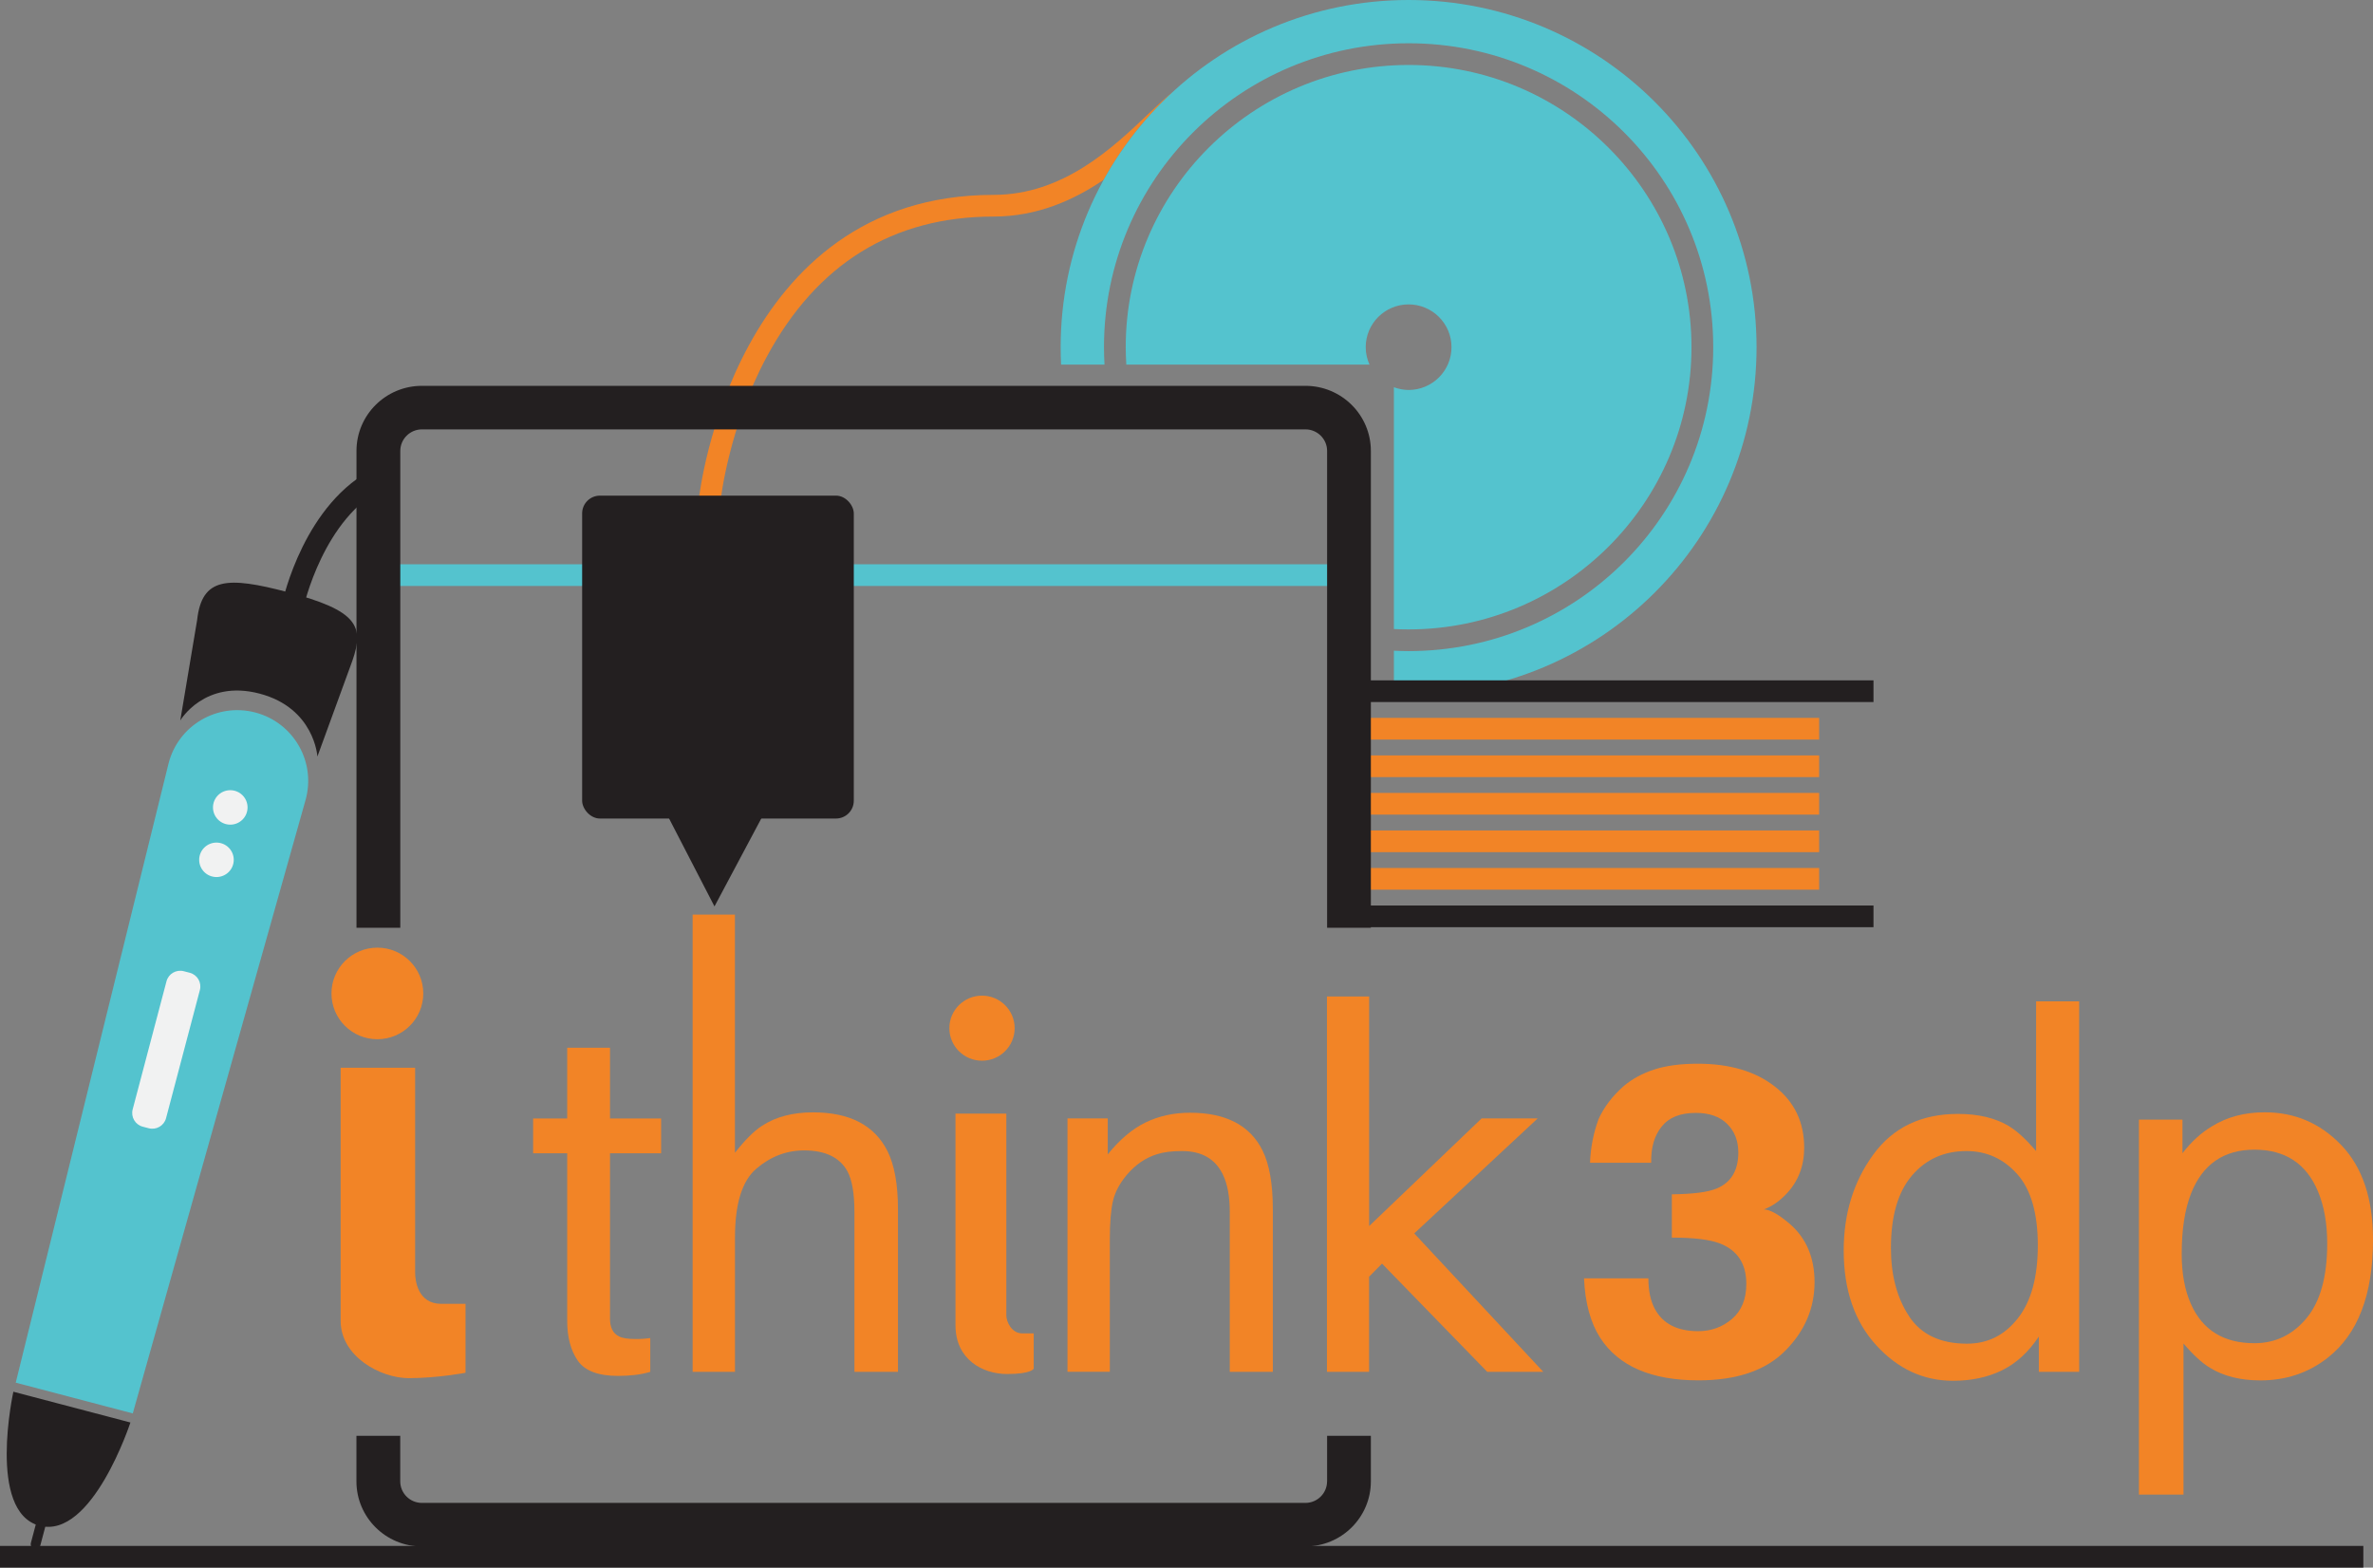
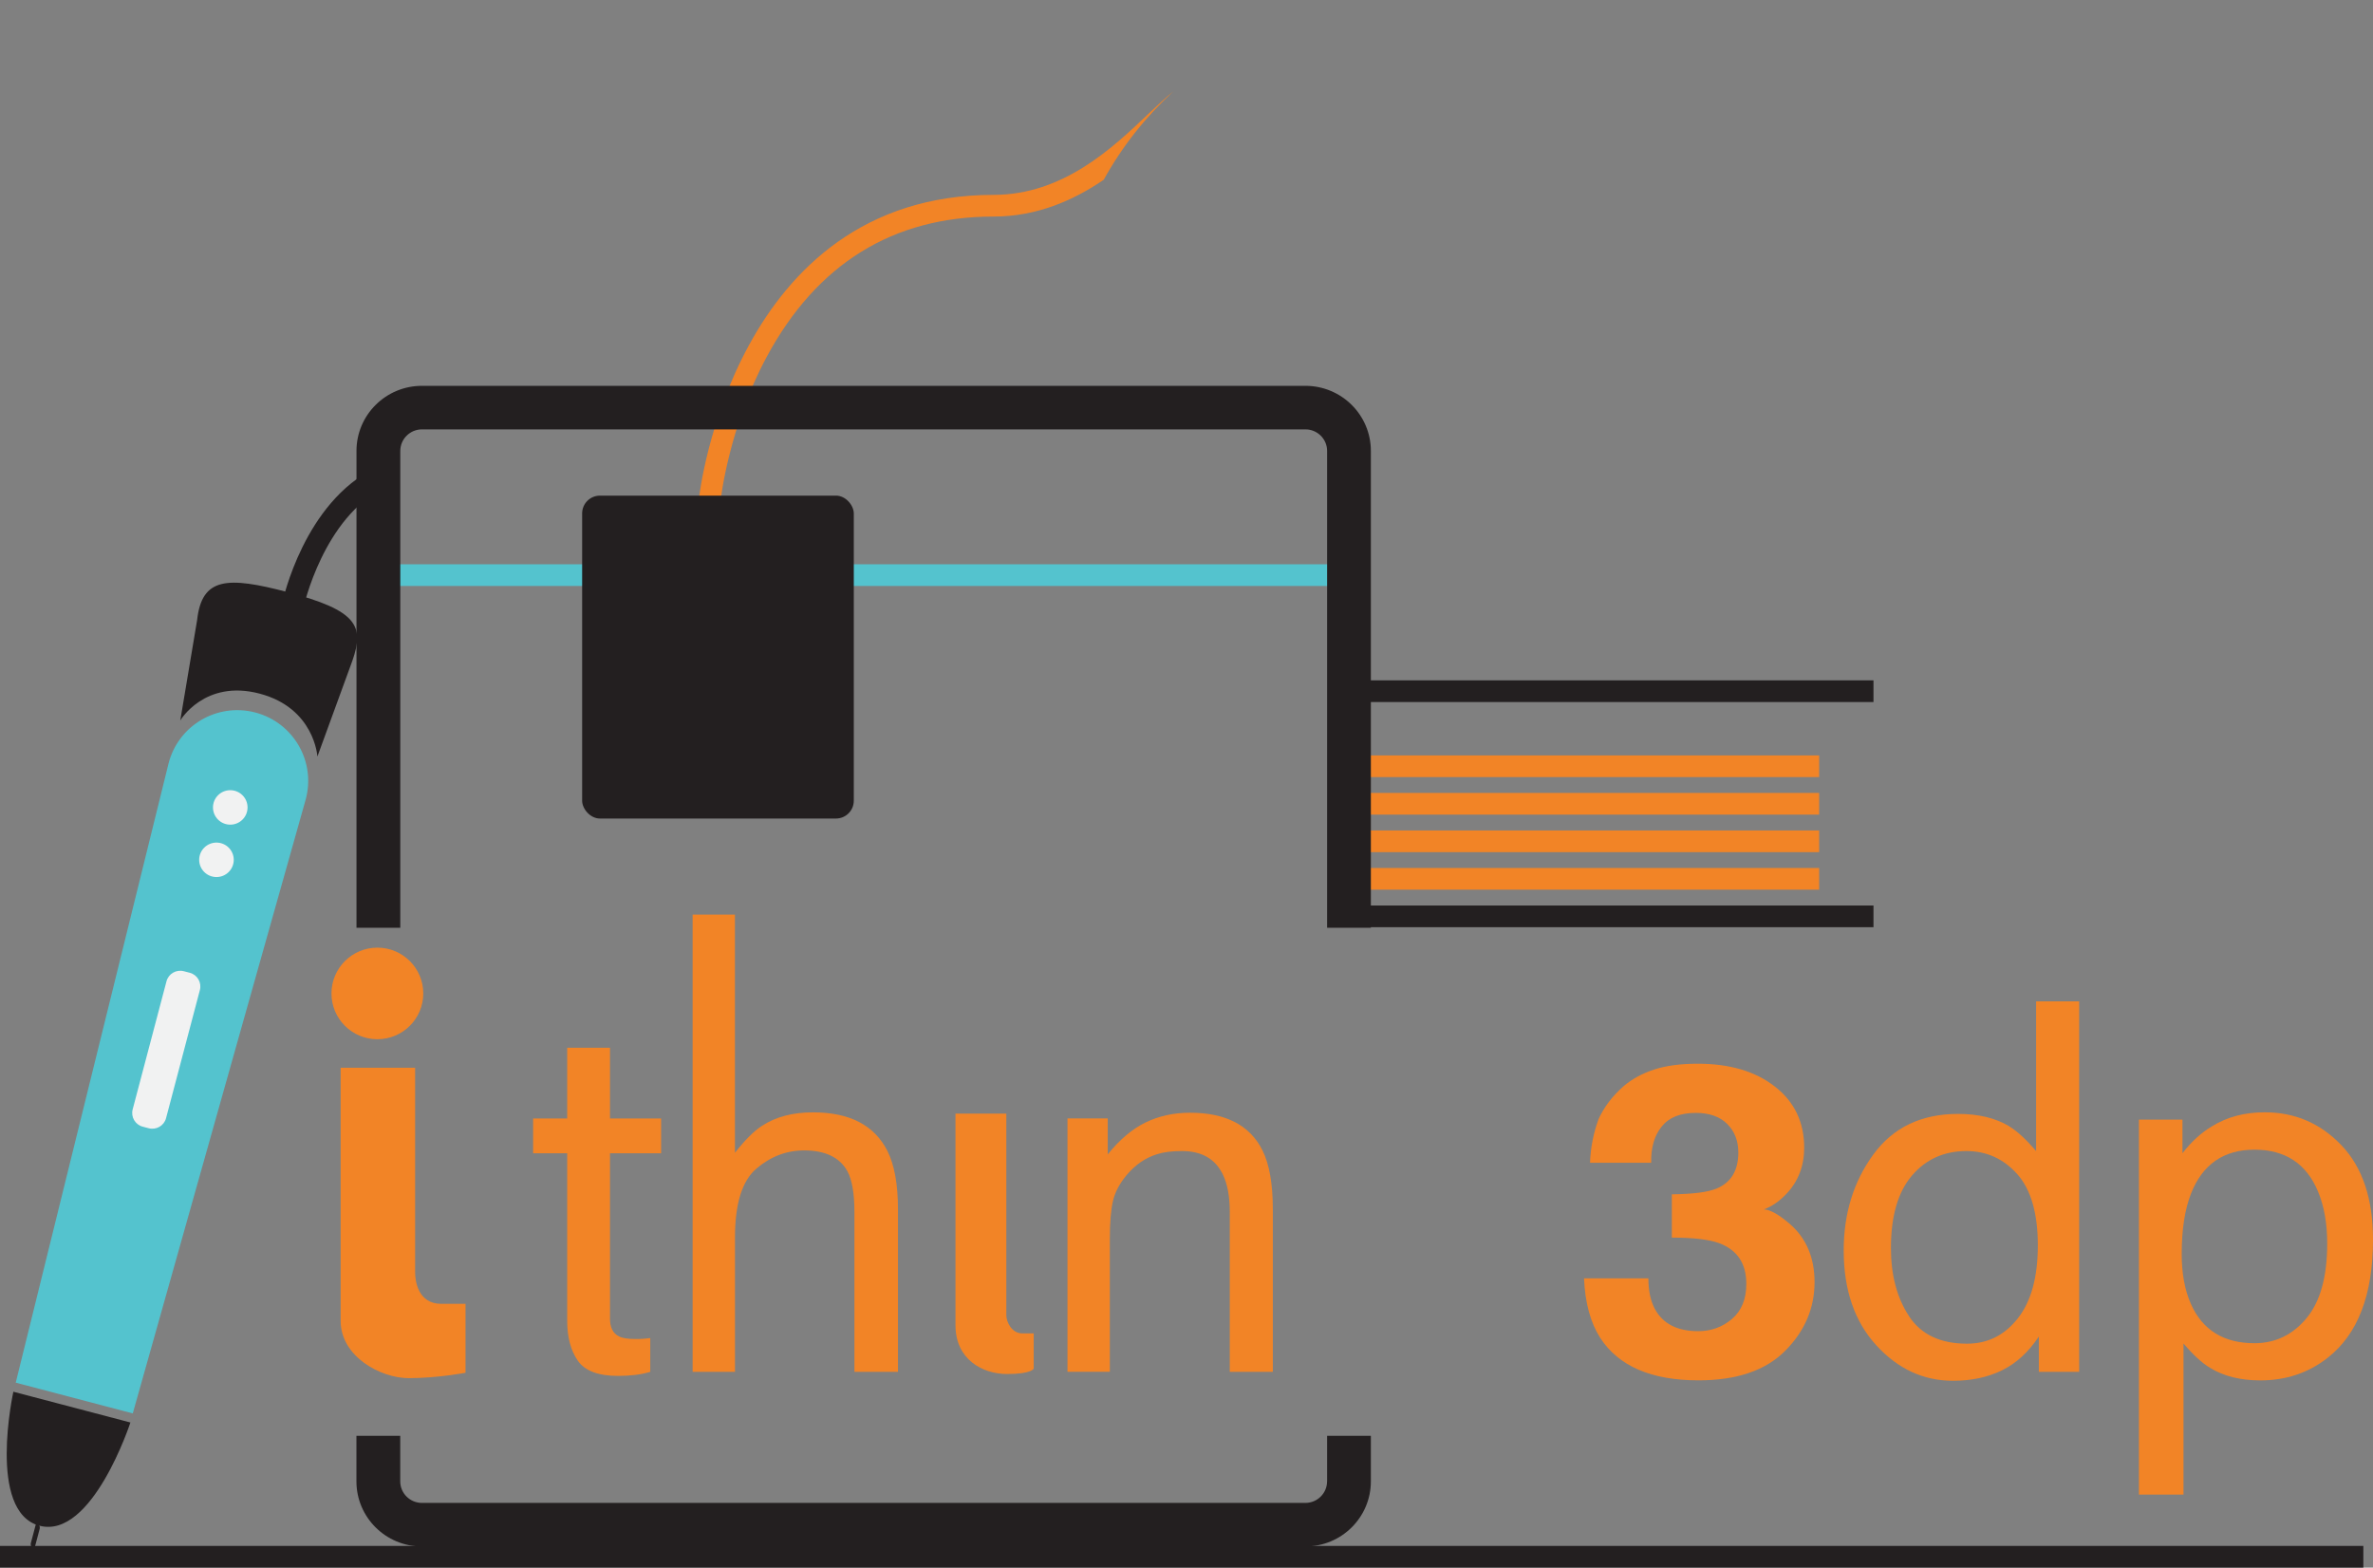
<svg xmlns="http://www.w3.org/2000/svg" id="Layer_2" viewBox="0 0 442 292">
  <rect x="0" y="0" width="442" height="292" fill="#808080" stroke="none" />
  <defs>
    <style>.cls-1{fill:#f28426;}.cls-2{fill:#f1f2f2;}.cls-3{fill:#231f20;}.cls-4{fill:#54c3ce;}</style>
  </defs>
  <g id="Layer_1-2">
    <g>
      <rect class="cls-4" x="72.95" y="105.11" width="178.97" height="4.04" />
      <path class="cls-1" d="M218.57,17.01c-1.37,1.09-2.85,2.48-4.59,4.13-6.73,6.4-15.94,15.16-28.94,15.16-48.38,0-54.77,55.84-54.83,56.41l4.03,.42c.01-.13,1.49-13.51,8.57-26.66,9.33-17.34,23.54-26.13,42.23-26.13,8.14,0,14.94-3.04,20.54-6.85,3.41-6.18,7.81-11.74,12.98-16.48Z" />
      <rect class="cls-3" y="287.96" width="440.2" height="4.04" />
      <g>
        <path class="cls-3" d="M7.36,284.2c-9.8-2.58-4.87-24.96-4.87-24.96l21.8,5.73s-7.13,21.8-16.92,19.23Z" />
        <path class="cls-4" d="M47.56,132.72h0c-7.13-1.88-14.43,2.44-16.19,9.59L2.93,257.55l21.8,5.73,32.18-114.25c2-7.09-2.21-14.43-9.35-16.31Z" />
        <path class="cls-3" d="M53.55,110.29h0c-11.22-2.95-15.94-2.77-16.83,5.19l-3.14,18.72s4.52-7.7,14.77-5,10.77,11.72,10.77,11.72l6.51-17.83c2.25-6.46,1-9.36-12.08-12.8Z" />
        <ellipse class="cls-2" cx="40.32" cy="160.16" rx="3.22" ry="3.21" />
        <ellipse class="cls-2" cx="42.89" cy="150.4" rx="3.22" ry="3.21" />
        <path class="cls-2" d="M27.7,210.16l-1.11-.29c-1.41-.37-2.25-1.81-1.88-3.22l6.3-23.86c.37-1.41,1.82-2.25,3.23-1.88l1.11,.29c1.41,.37,2.25,1.81,1.88,3.22l-6.3,23.86c-.37,1.41-1.82,2.25-3.23,1.88Z" />
-         <path class="cls-3" d="M6.4,288.52h0c-.49-.13-.77-.62-.65-1.11l.99-3.73c.13-.48,.62-.77,1.11-.65h0c.49,.13,.77,.62,.65,1.11l-.99,3.73c-.13,.48-.62,.77-1.11,.65Z" />
+         <path class="cls-3" d="M6.4,288.52h0c-.49-.13-.77-.62-.65-1.11l.99-3.73h0c.49,.13,.77,.62,.65,1.11l-.99,3.73c-.13,.48-.62,.77-1.11,.65Z" />
      </g>
-       <path class="cls-4" d="M262.37,56.7c4.41,0,7.99,3.57,7.99,7.97s-3.58,7.97-7.99,7.97c-.97,0-1.88-.2-2.74-.51v45.04c.91,.05,1.82,.07,2.74,.07,29.05,0,52.69-23.58,52.69-52.57s-23.64-52.57-52.69-52.57-52.69,23.58-52.69,52.57c0,1.09,.04,2.17,.11,3.25h45.3c-.45-.99-.71-2.09-.71-3.25,0-4.4,3.58-7.97,7.99-7.97Zm0-56.7c-35.79,0-64.81,28.95-64.81,64.67,0,1.09,.03,2.17,.08,3.25h8.09c-.06-1.08-.1-2.16-.1-3.25,0-31.27,25.4-56.61,56.74-56.61s56.74,25.35,56.74,56.61-25.4,56.61-56.74,56.61c-.92,0-1.83-.03-2.74-.07v6.15c0,.69-.19,1.33-.49,1.9,1.07,.05,2.15,.08,3.23,.08,35.79,0,64.81-28.95,64.81-64.67S298.16,0,262.37,0Z" />
      <g>
        <rect class="cls-3" x="254.77" y="126.73" width="94.19" height="4.04" />
        <rect class="cls-3" x="254.77" y="168.67" width="94.19" height="4.04" />
        <rect class="cls-1" x="254.77" y="161.68" width="84.07" height="4.04" />
        <rect class="cls-1" x="254.77" y="154.69" width="84.07" height="4.04" />
        <rect class="cls-1" x="254.77" y="147.7" width="84.07" height="4.04" />
        <rect class="cls-1" x="254.77" y="140.71" width="84.07" height="4.04" />
-         <rect class="cls-1" x="254.77" y="133.72" width="84.07" height="4.04" />
      </g>
      <path class="cls-3" d="M56.51,113.24l-3.96-.84c.16-.77,4.16-18.86,17.43-25.28l1.77,3.64c-11.52,5.57-15.21,22.32-15.24,22.49Z" />
      <g>
        <rect class="cls-3" x="108.43" y="92.32" width="50.6" height="60.15" rx="3.32" ry="3.32" />
-         <polygon class="cls-3" points="133.08 168.84 123.68 150.64 142.77 150.64 133.08 168.84" />
      </g>
      <g>
        <ellipse class="cls-1" cx="70.29" cy="185.05" rx="8.55" ry="8.53" />
        <path class="cls-1" d="M77.32,237.01v-38.12h-13.87v47.15c0,6.63,7.41,10.67,12.69,10.67s10.57-1,10.57-1v-12.84h-4.52c-4.34,0-4.87-4.28-4.87-5.86Z" />
-         <ellipse class="cls-1" cx="182.91" cy="191.52" rx="6.08" ry="6.06" />
        <path class="cls-1" d="M187.44,244.98v-37.55h-9.47v39.42c0,6.38,5.04,9.09,9.62,9.09s4.95-1,4.95-1v-6.57h-2.14c-1.92,0-2.96-2.08-2.96-3.4Z" />
        <g>
          <path class="cls-1" d="M105.65,195.16h7.97v13.18h9.52v6.48h-9.52v30.8c0,1.65,.55,2.75,1.67,3.31,.61,.32,1.63,.49,3.07,.49,.38,0,.79,0,1.23-.03s.95-.07,1.53-.15v6.3c-.91,.26-1.85,.46-2.83,.57-.98,.12-2.04,.18-3.18,.18-3.68,0-6.18-.95-7.49-2.84-1.31-1.9-1.97-4.36-1.97-7.38v-31.25h-6.35v-6.48h6.35v-13.18Z" />
          <path class="cls-1" d="M129,170.36h7.89v44.37c1.87-2.38,3.55-4.06,5.04-5.02,2.54-1.67,5.71-2.51,9.51-2.51,6.81,0,11.42,2.39,13.85,7.18,1.31,2.62,1.97,6.24,1.97,10.88v30.28h-8.11v-29.75c0-3.47-.44-6.01-1.31-7.62-1.43-2.59-4.12-3.88-8.06-3.88-3.27,0-6.24,1.13-8.89,3.39-2.66,2.26-3.99,6.54-3.99,12.82v25.03h-7.89v-85.17Z" />
          <path class="cls-1" d="M198.84,208.33h7.49v6.7c2.22-2.76,4.57-4.74,7.05-5.95,2.48-1.2,5.24-1.81,8.28-1.81,6.66,0,11.16,2.34,13.49,7.01,1.28,2.56,1.93,6.22,1.93,10.97v30.28h-8.02v-29.75c0-2.88-.42-5.2-1.27-6.96-1.4-2.94-3.94-4.41-7.62-4.41-1.87,0-3.4,.19-4.6,.57-2.16,.65-4.06,1.94-5.7,3.88-1.31,1.56-2.17,3.17-2.56,4.82-.39,1.66-.59,4.03-.59,7.12v24.72h-7.89v-47.2Z" />
-           <path class="cls-1" d="M247.17,185.62h7.85v42.76l20.95-20.05h10.44l-22.99,21.42,24.03,25.78h-10.44l-19.59-20.15-2.41,2.43v17.72h-7.85v-69.91Z" />
        </g>
        <path class="cls-1" d="M309.52,209.83c-1.37,1.69-2.03,3.94-1.97,6.76h-11.39c.11-2.85,.64-5.54,1.58-8.1,1-2.24,2.57-4.31,4.71-6.2,1.6-1.34,3.5-2.37,5.69-3.08,2.2-.71,4.89-1.07,8.09-1.07,5.94,0,10.72,1.41,14.36,4.25,3.64,2.83,5.46,6.63,5.46,11.4,0,3.37-1.09,6.22-3.25,8.53-1.37,1.45-2.8,2.44-4.28,2.96,1.11,0,2.71,.88,4.79,2.65,3.11,2.66,4.67,6.3,4.67,10.9,0,4.85-1.82,9.11-5.46,12.78-3.64,3.67-9.03,5.51-16.16,5.51-8.79,0-14.9-2.65-18.32-7.94-1.8-2.82-2.8-6.51-3-11.06h11.99c0,2.29,.4,4.19,1.2,5.69,1.49,2.77,4.18,4.15,8.09,4.15,2.4,0,4.49-.76,6.27-2.27,1.78-1.51,2.68-3.69,2.68-6.54,0-3.77-1.66-6.28-4.97-7.55-1.88-.71-4.85-1.07-8.9-1.07v-8.06c3.97-.05,6.74-.41,8.31-1.07,2.71-1.11,4.07-3.35,4.07-6.72,0-2.19-.69-3.96-2.08-5.33-1.38-1.37-3.33-2.05-5.84-2.05-2.88,0-4.99,.84-6.34,2.53Z" />
        <g>
          <path class="cls-1" d="M374.21,209.79c1.48,.88,3.16,2.42,5.04,4.63v-27.89h8.02v69h-7.51v-6.57c-1.94,2.91-4.24,5.01-6.88,6.3-2.65,1.29-5.68,1.94-9.1,1.94-5.51,0-10.29-2.21-14.32-6.63-4.03-4.42-6.05-10.3-6.05-17.65,0-6.87,1.84-12.83,5.52-17.87,3.68-5.04,8.94-7.56,15.78-7.56,3.79,0,6.96,.76,9.52,2.29Zm-18.63,35.39c2.25,3.41,5.84,5.11,10.8,5.11,3.85,0,7.01-1.58,9.48-4.74,2.48-3.16,3.71-7.69,3.71-13.6s-1.28-10.38-3.83-13.24c-2.55-2.86-5.71-4.3-9.46-4.3-4.19,0-7.57,1.53-10.17,4.58-2.6,3.06-3.9,7.55-3.9,13.48,0,5.05,1.12,9.28,3.37,12.69Z" />
          <path class="cls-1" d="M398.4,208.55h8.11v6.26c1.66-2.14,3.48-3.81,5.45-4.98,2.8-1.76,6.1-2.64,9.89-2.64,5.61,0,10.37,2.05,14.28,6.15,3.91,4.1,5.87,9.95,5.87,17.56,0,10.28-2.82,17.63-8.47,22.04-3.58,2.79-7.74,4.19-12.49,4.19-3.73,0-6.86-.78-9.39-2.34-1.48-.88-3.13-2.39-4.95-4.54v28.15h-8.3v-69.84Zm31.21,37c2.57-3.1,3.86-7.73,3.86-13.9,0-3.76-.57-6.99-1.71-9.7-2.16-5.2-6.11-7.8-11.84-7.8s-9.71,2.75-11.84,8.24c-1.14,2.94-1.71,6.67-1.71,11.19,0,3.64,.57,6.74,1.71,9.3,2.16,4.88,6.11,7.32,11.84,7.32,3.88,0,7.11-1.55,9.69-4.65Z" />
        </g>
      </g>
      <path class="cls-3" d="M247.18,275.94c0,2.21-1.81,4.01-4.04,4.01H78.59c-2.23,0-4.04-1.8-4.04-4.01v-8.49h-8.16v8.49c0,6.69,5.46,12.12,12.19,12.12H243.15c6.73,0,12.19-5.43,12.19-12.12v-8.49h-8.15v8.49Zm-4.04-204.07H78.59c-6.73,0-12.19,5.43-12.19,12.12v88.83h8.16V83.99c0-2.21,1.81-4.01,4.04-4.01H243.15c2.23,0,4.04,1.8,4.04,4.01v88.83h8.15V83.99c0-6.69-5.46-12.12-12.19-12.12Z" />
    </g>
  </g>
</svg>